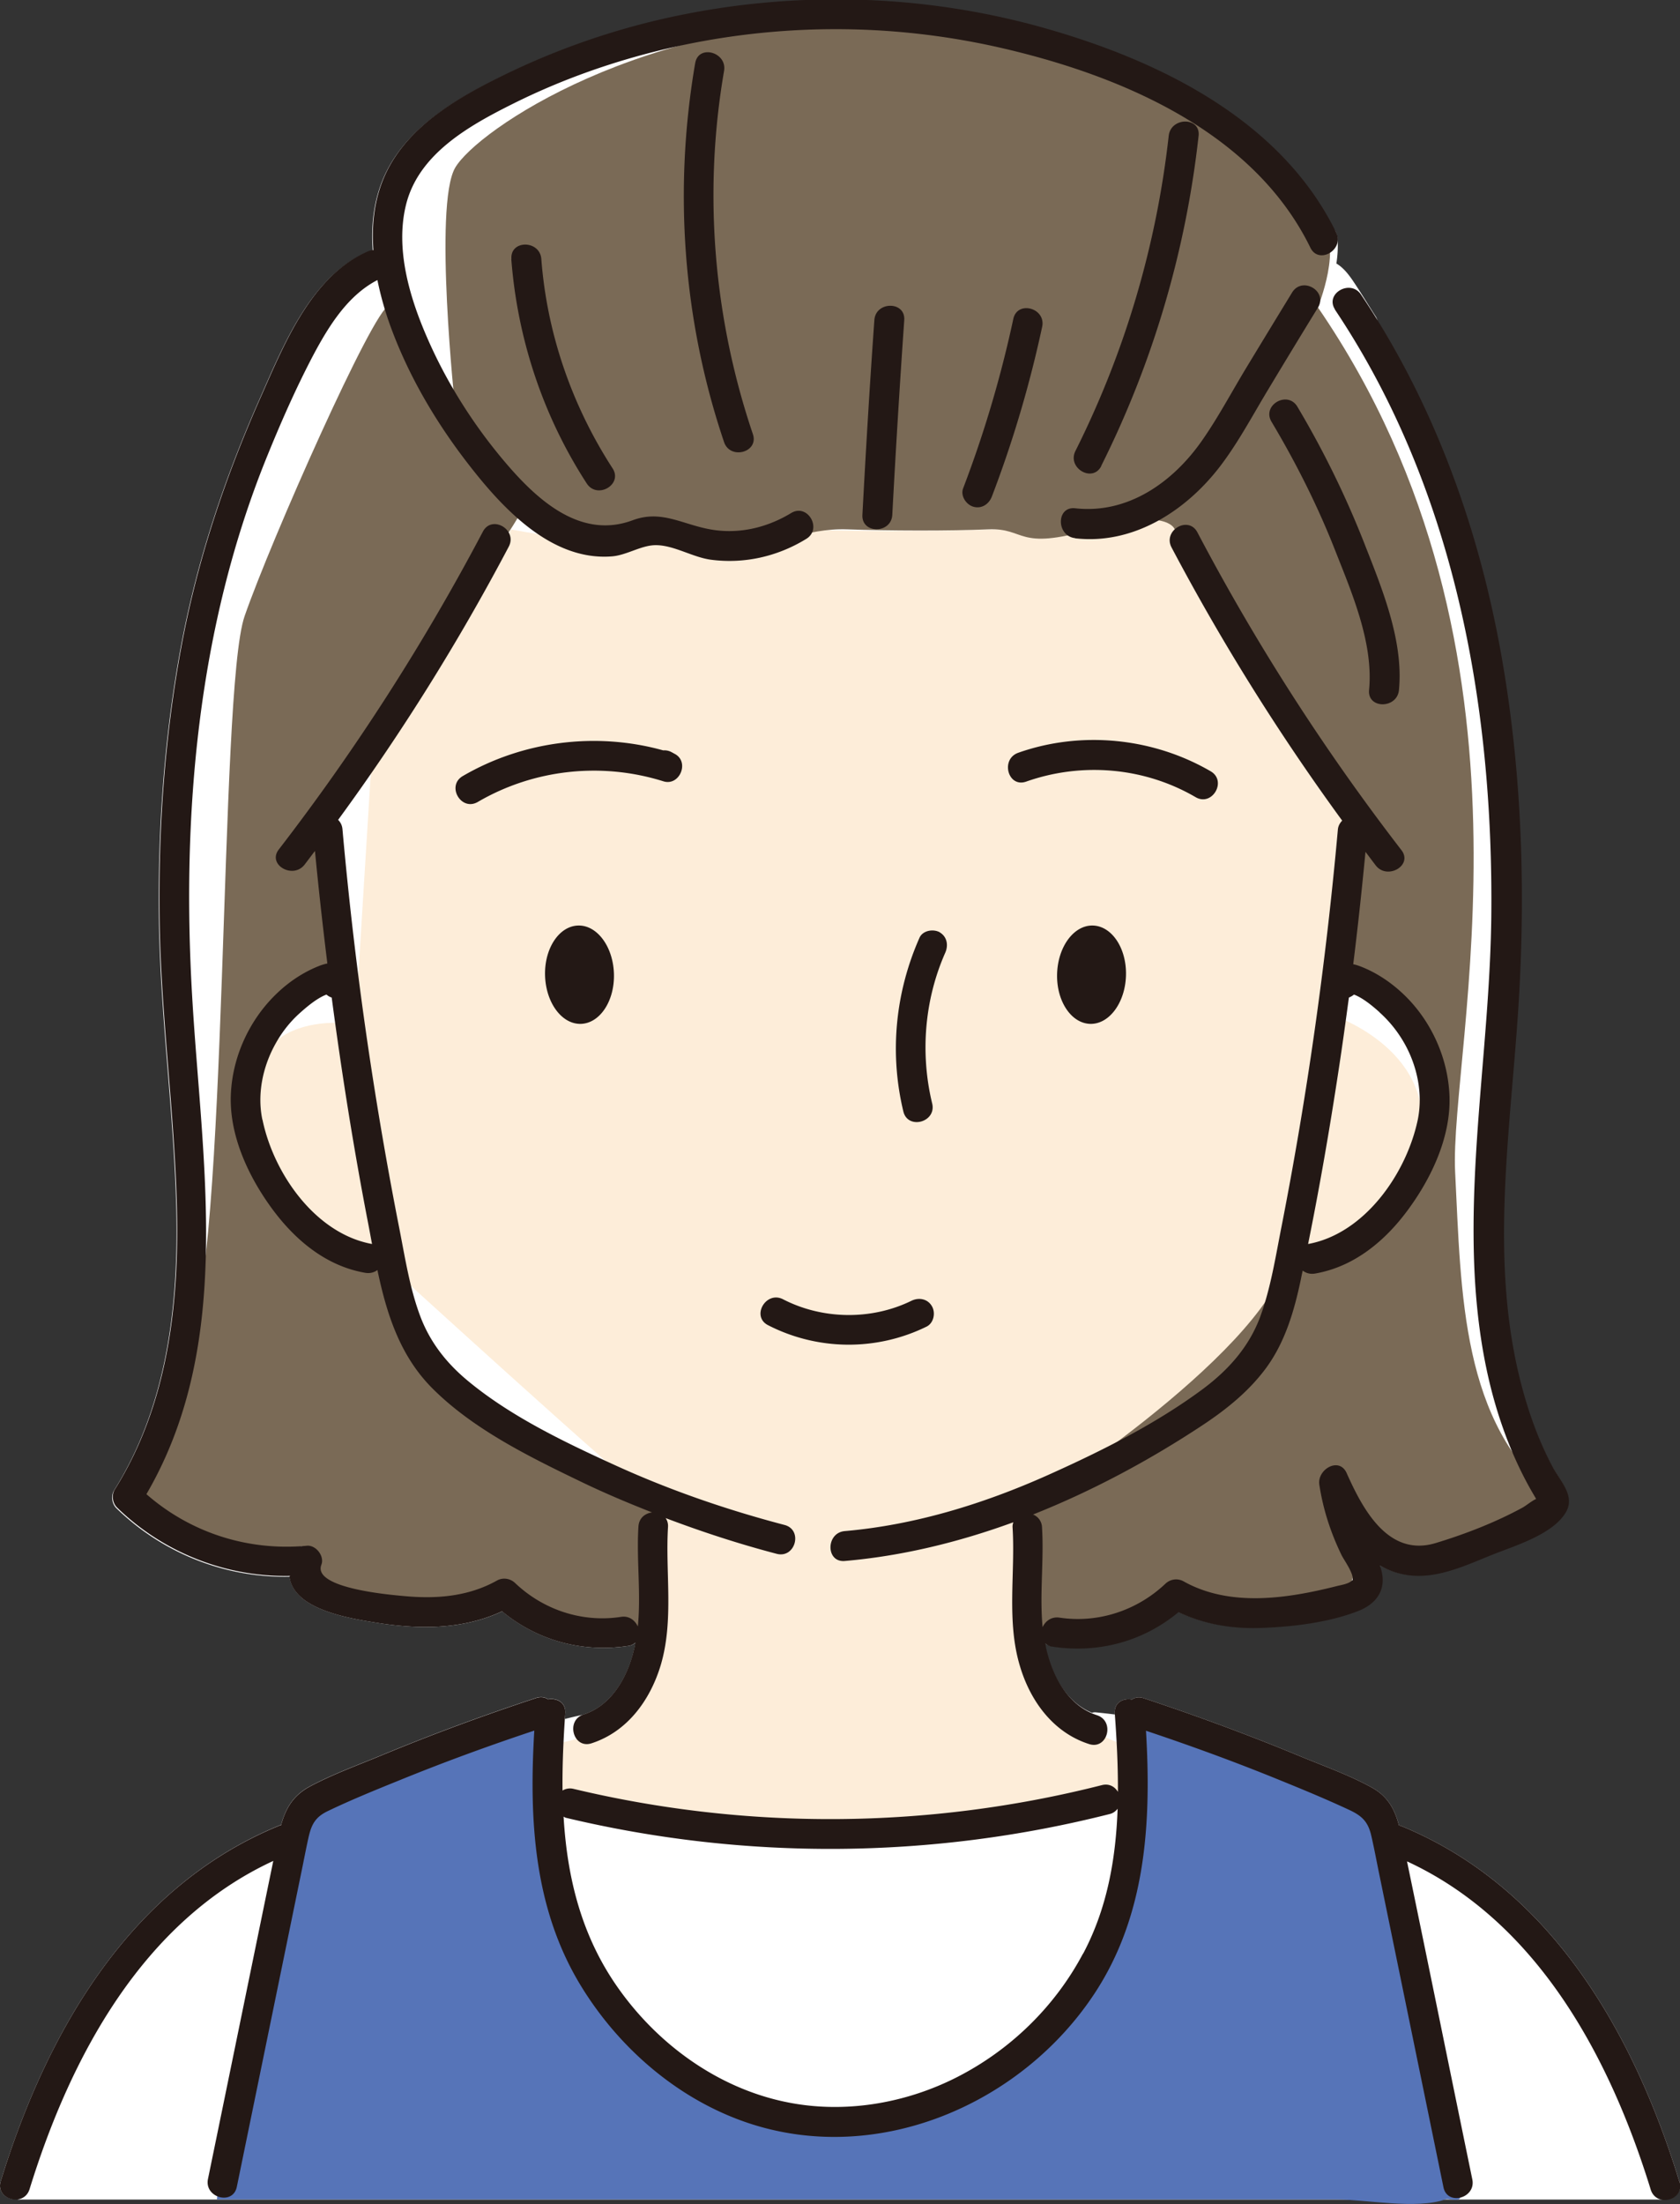
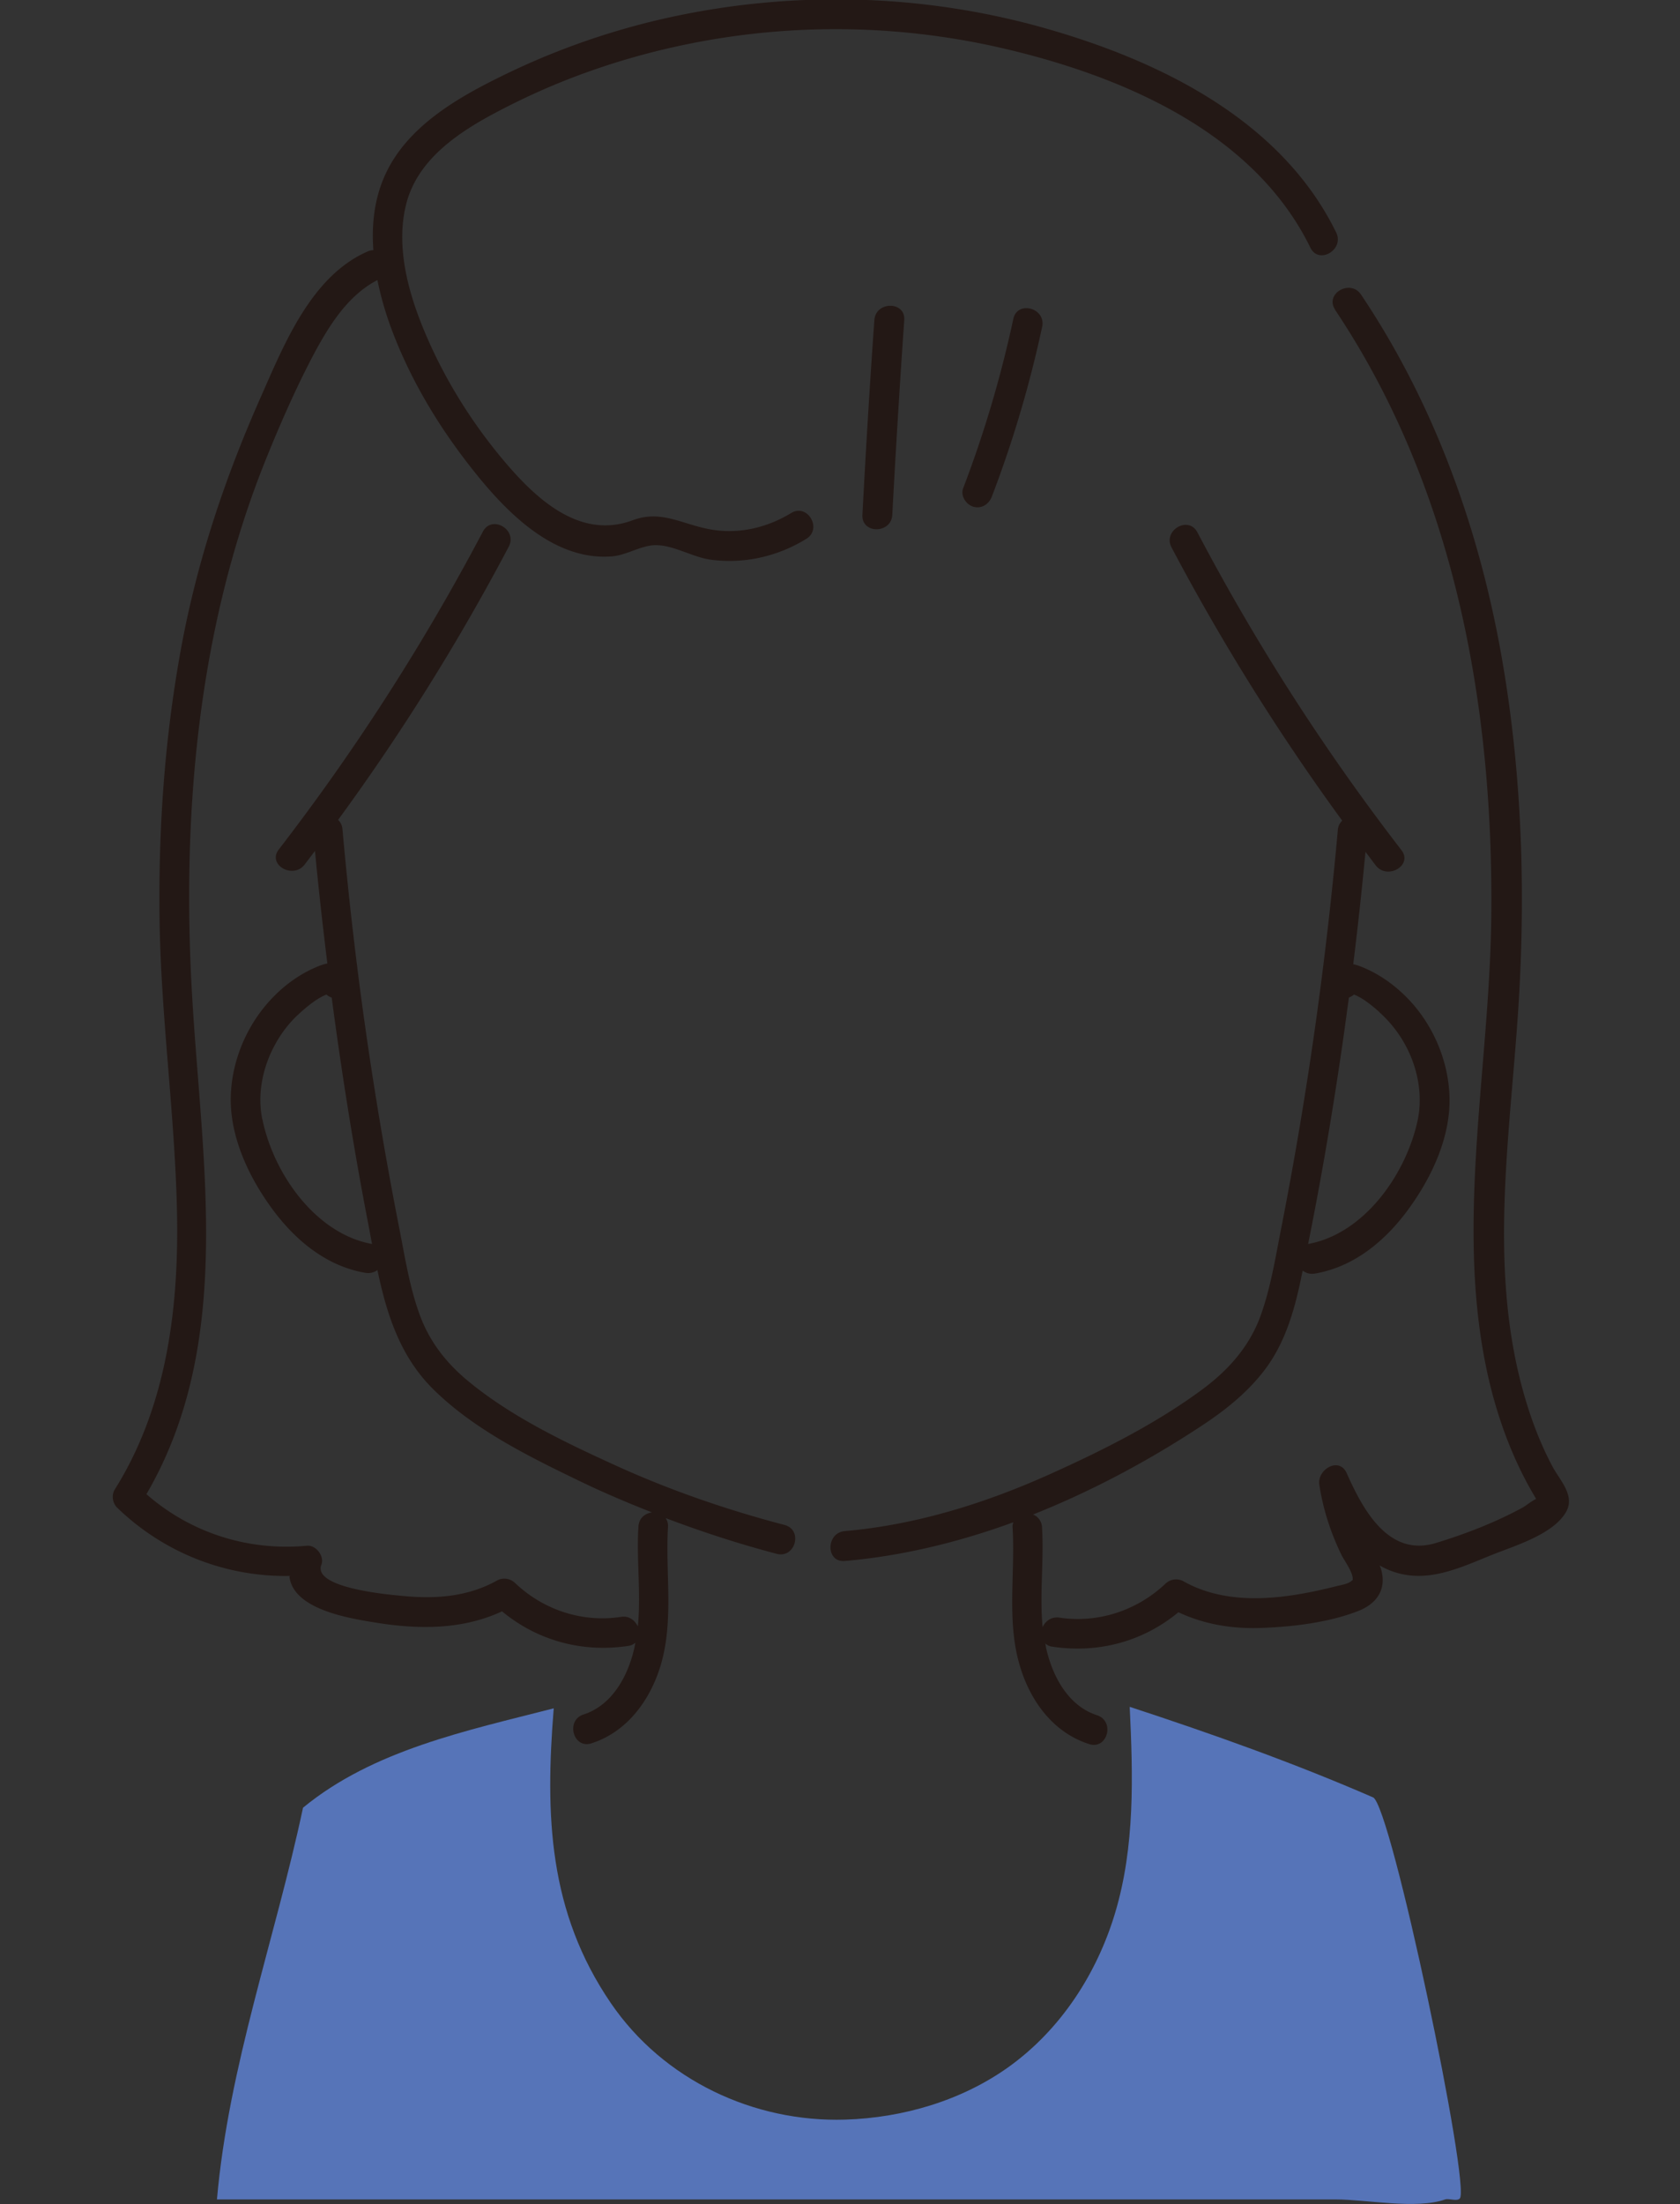
<svg xmlns="http://www.w3.org/2000/svg" id="_レイヤー_2" data-name="レイヤー 2" viewBox="0 0 112.44 147.48">
  <rect x="0" y="0" width="112.44" height="147.48" fill="#333333" stroke="none" />
  <defs>
    <style>.cls-5{fill:#231815}</style>
  </defs>
-   <path d="M112.39 145.95c-3.05-9.9-8.56-19.63-18.57-23.75-.07-.03-.13-.04-.19-.06-.28-1.05-.72-1.91-1.78-2.51-1.47-.82-3.12-1.41-4.68-2.05-3.49-1.45-7.04-2.76-10.63-3.95-.31-.1-.58-.05-.78.09-.57-.11-1.2.19-1.15.92v.08c-.42-.05-.84-.1-1.26-.14-.09-.01-.18 0-.26.03-1.74-.71-2.7-2.55-3.11-4.31-.03-.12-.04-.25-.07-.37.11.1.25.18.45.21 3.08.47 6.08-.33 8.46-2.3 1.72.81 3.6 1.12 5.52 1.05 2.11-.07 4.55-.36 6.53-1.14 1.24-.49 1.9-1.46 1.51-2.8-.02-.08-.06-.16-.09-.24.59.34 1.24.57 1.98.66 1.9.23 3.77-.66 5.49-1.35 1.5-.61 4.17-1.38 5.02-2.92.6-1.09-.46-2.12-.94-3.04-.96-1.81-1.64-3.75-2.14-5.73-2.12-8.44-.57-17.2-.08-25.74.44-7.67.14-15.4-1.22-22.97-1.4-7.79-4.06-15.37-8.2-22.12a.838.838 0 0 0-.11-.3c-.53-.82-1.03-1.66-1.58-2.47-.28-.4-.58-.78-.99-1.05a.3.3 0 0 0-.08-.04c.09-.56.12-1.13.08-1.69-.02-.27-.14-.53-.33-.72C85.37 7.86 77.25 3.97 69.55 1.84c-7.86-2.17-16.22-2.4-24.2-.75A49.4 49.4 0 0 0 33.83 5c-3.22 1.56-6.81 3.57-8.23 7.07-.61 1.5-.77 3.11-.65 4.72-.12 0-.25.03-.37.08-3.78 1.64-5.6 6.21-7.15 9.71-2.4 5.41-4.25 10.92-5.33 16.74-1.12 6.05-1.55 12.21-1.46 18.35.1 6.42 1 12.78 1.16 19.2.16 6.52-.63 13.22-4.16 18.85-.23.37-.15.91.16 1.21 3.1 3.01 7.28 4.66 11.58 4.57.28 2.19 3.95 2.78 5.75 3.07 2.88.47 5.82.49 8.48-.75 2.38 1.97 5.39 2.78 8.47 2.31.2-.03.33-.11.45-.21-.02.12-.04.25-.07.37-.42 1.85-1.47 3.81-3.39 4.43-.02 0-.03.02-.04.02-.41.08-.81.18-1.22.28 0-.13.01-.26.02-.39.05-.74-.58-1.03-1.15-.93-.2-.14-.47-.19-.79-.09-3.52 1.16-6.99 2.44-10.41 3.86-1.57.65-3.22 1.25-4.72 2.05-1.16.62-1.64 1.49-1.95 2.6-.06.01-.13.03-.19.06C8.61 126.32 3.1 136.05.05 145.95c-.25.81.5 1.3 1.15 1.2v.03h110.05v-.03c.65.1 1.4-.39 1.15-1.2Z" style="fill:#fff" id="_白" data-name="白" />
  <g id="_カラー" data-name="カラー">
-     <path d="M34.22 35.42 24.9 50.39l-1.12 18.13s-8.95-1.49-6.35 7.97c2.6 9.47 8.16 7.81 8.16 7.81s16.69 15.23 17.82 15.87c0 0 3.51 15.99-6.94 16.55l.54 4.32s12.36 2.16 18.53 1.9c6.17-.26 19.82-2.47 19.82-2.47v-3.75s-7.25-.82-6.74-15.91c0 0 13.57-7.47 15.59-9.83s1.94-6.67 1.94-6.67 7.47-1.14 8.86-7.55c1.4-6.41-5.7-8.78-5.7-8.78l1.32-13.1S78.06 35.9 78.09 33.97c-5.37 2.12-24.82 1.46-24.82 1.46s-2.05 1.88-3.84 1.51c-1.79-.37-5.32-1.41-7.11-.85-1.78.55-8.1-.66-8.1-.66Z" style="fill:#fdedd9" />
-     <path d="M34.22 106.97c2.32 2.58 9.53 2.13 9.53 2.13.63-5.48-.34-8.94-.34-8.94s-11.2-5.05-12.93-7c-1.73-1.95-4.89-8.86-4.89-8.86-5.35 0-16.02-12.54-2.94-19.07-.74-8.27-1.49-10.44-1.49-10.44s13.45-19.62 13.87-20.83c4.08 2.17 2.27 2.77 7.29 2.12 5.02-.65 5.01 1.22 7.11.85 2.1-.36 4.52-1.61 7.27-1.51 2.75.1 6.92.11 9.44 0 2.53-.11 1.88 1.46 6.91 0s5.55-.04 5.55-.04l12.02 19.48-1.09 10.82s6.58.39 5.65 9.39c-.92 9-9.04 9.21-9.04 9.21-1.94 6.67-17.53 16.5-17.53 16.5.23 5.75 1.15 8.96 1.15 8.96s6.85.92 9.05-2.98c4.34 1.05 11.04 1.09 11.69-1.06.65-2.14-1.01-6.29-1.01-6.29s.78 11.35 14.6.86c-6.29-5.04-6.29-13.65-6.7-21.84s6.7-34.7-9.19-57.87c0 0 1.74-4.2.15-5.78C86.77 13.2 75.1 1.58 59.1 1.32c-16-.26-27.19 7.4-28.64 9.91-1.45 2.51 0 16.04 0 16.04s-3.37-7.07-4.42-6.83-7.93 15.76-9.67 20.79c-1.74 5.02-1.04 43.34-3.83 48.73-2.79 5.39-3.49 10.03-3.49 10.03s5.44 5.01 11.16 3.47c2.09 4.49 8.14 4.88 13.98 3.49Z" style="fill:#7a6a56" />
    <path d="M91.9 120.27c-5.31-2.31-10.77-4.25-16.29-6.06.22 4.62.36 9.34-.98 13.8-1.22 4.06-3.64 7.79-7.1 10.28-3.16 2.27-7.1 3.42-10.96 3.54-6.11.19-12.17-2.64-15.69-7.8-4.17-6.11-4.4-12.55-3.82-19.72-5.84 1.5-12.09 2.79-16.78 6.65-1.86 8.75-4.98 17.29-5.76 26.21H89.4c2.01 0 5.42.68 7.32 0 .26-.09.77.15.98-.06.75-.72-4.59-26.32-5.81-26.85Z" style="fill:#5674b8" />
  </g>
  <g id="_主線" data-name="主線">
    <path class="cls-5" d="M19.37 105.5c.28 2.19 3.95 2.78 5.75 3.07 2.88.47 5.82.49 8.48-.75 2.38 1.97 5.39 2.78 8.47 2.31.2-.03.33-.11.45-.21-.02.12-.04.25-.07.37-.42 1.85-1.47 3.81-3.39 4.43-1.22.39-.7 2.33.53 1.93 2.41-.78 3.94-2.91 4.64-5.26.88-3 .29-6.17.48-9.24a.917.917 0 0 0-.16-.57c2.43.92 4.91 1.73 7.43 2.39 1.25.33 1.78-1.6.53-1.93-3.85-1.01-7.63-2.31-11.26-3.96-3.4-1.55-7.02-3.27-9.92-5.67-1.43-1.18-2.54-2.58-3.2-4.33-.7-1.86-1.01-3.87-1.39-5.81-.81-4.11-1.52-8.25-2.13-12.4-.7-4.78-1.26-9.58-1.69-14.39a.979.979 0 0 0-.29-.62c4.25-5.81 8.06-11.91 11.42-18.28.6-1.14-1.13-2.15-1.73-1.01-3.94 7.47-8.51 14.59-13.66 21.27-.79 1.02.95 2.02 1.73 1.01.23-.3.46-.61.69-.91.24 2.51.52 5.02.83 7.53-.16.03-.33.08-.49.14-1.12.43-2.14 1.12-2.99 1.96-1.78 1.75-2.88 4.19-2.98 6.68-.11 2.71 1.16 5.44 2.73 7.59 1.54 2.11 3.63 3.88 6.28 4.33.32.05.59-.03.8-.19.61 2.9 1.49 5.71 3.65 7.89 2.72 2.74 6.48 4.59 9.92 6.25 1.57.76 3.18 1.44 4.81 2.08-.45.06-.87.36-.91.94-.14 2.2.18 4.48-.04 6.69-.19-.4-.58-.73-1.13-.64-2.59.4-5.2-.47-7.09-2.27-.33-.31-.82-.38-1.21-.16-1.91 1.07-4.04 1.24-6.19 1.04-1.01-.09-6.17-.53-5.56-2.1.22-.57-.36-1.32-.96-1.27-3.94.37-7.79-.86-10.75-3.45 5.9-10.12 3.7-22.21 3.06-33.33-.71-12.13.37-24.6 4.95-35.95.95-2.35 1.99-4.72 3.17-6.96 1.03-1.93 2.29-3.97 4.28-5 .21 1.02.49 2.02.83 2.97 1.21 3.36 3.04 6.48 5.22 9.3 2.27 2.94 5.56 6.54 9.64 6.22 1.03-.08 2.02-.79 3.03-.75 1.19.04 2.38.8 3.58.97 2.24.3 4.48-.21 6.4-1.39 1.1-.67.09-2.4-1.01-1.73-1.68 1.02-3.64 1.46-5.58 1.06-1.8-.36-3.16-1.27-5.02-.58-3.56 1.33-6.51-1.46-8.66-4.02-2.06-2.45-3.81-5.23-5.09-8.17-1.19-2.72-2.16-5.98-1.42-8.94.85-3.39 4.22-5.27 7.12-6.72 3.3-1.65 6.8-2.88 10.4-3.72a49.59 49.59 0 0 1 22.15-.07C74.9 5 83.88 8.75 87.7 16.57c.56 1.16 2.29.14 1.73-1.01C85.7 7.93 77.41 3.96 69.59 1.79c-7.86-2.17-16.22-2.4-24.2-.75a49.4 49.4 0 0 0-11.52 3.91c-3.22 1.56-6.81 3.57-8.23 7.07-.61 1.5-.77 3.11-.65 4.72-.12 0-.25.03-.37.08-3.78 1.64-5.6 6.21-7.15 9.71-2.4 5.41-4.25 10.92-5.33 16.74-1.12 6.05-1.55 12.21-1.46 18.35.1 6.42 1 12.78 1.16 19.2.16 6.52-.63 13.22-4.16 18.85-.23.37-.15.91.16 1.21 3.1 3.01 7.28 4.66 11.58 4.57Zm-1.81-30.58c-.36-1.72.03-3.56.88-5.08.42-.76.95-1.44 1.59-2.02.4-.36 1.15-1.02 1.82-1.27.1.09.22.16.35.2.67 5.06 1.47 10.1 2.44 15.11.09.46.17.92.26 1.38-3.79-.69-6.59-4.72-7.33-8.31Z" />
-     <path class="cls-5" d="M112.39 145.95c-3.05-9.9-8.56-19.63-18.57-23.75-.07-.03-.13-.04-.19-.06-.28-1.05-.72-1.91-1.78-2.51-1.47-.82-3.12-1.41-4.68-2.05-3.49-1.45-7.04-2.76-10.63-3.95-.31-.1-.58-.05-.78.09-.57-.11-1.2.19-1.15.92.13 1.74.22 3.5.21 5.26-.2-.34-.58-.58-1.08-.45a73.897 73.897 0 0 1-35.35.25.962.962 0 0 0-.74.11c-.02-1.71.06-3.44.18-5.17.05-.74-.58-1.03-1.15-.93-.2-.14-.47-.19-.79-.09-3.52 1.16-6.99 2.44-10.41 3.86-1.57.65-3.22 1.25-4.72 2.05-1.16.62-1.64 1.49-1.95 2.6-.06.01-.13.03-.19.06C8.61 126.32 3.1 136.05.05 145.95c-.38 1.23 1.55 1.76 1.93.53 2.73-8.84 7.57-17.92 16.31-21.96-1.46 7.09-2.91 14.19-4.37 21.28-.26 1.26 1.67 1.79 1.93.53l4.29-20.91c.17-.81.32-1.62.5-2.43.2-.9.45-1.4 1.31-1.81 1.54-.74 3.14-1.39 4.72-2.03 2.99-1.22 6.02-2.33 9.09-3.35-.35 5.87-.06 11.8 3.06 16.98 2.59 4.29 6.67 7.81 11.48 9.35 8.59 2.75 18.09-1.36 22.95-8.73 3.47-5.26 3.81-11.48 3.45-17.59 2.99 1 5.95 2.08 8.87 3.27 1.6.65 3.2 1.31 4.76 2.04.85.4 1.24.8 1.45 1.72.2.86.36 1.74.54 2.61l4.29 20.91c.26 1.26 2.19.73 1.93-.53-1.46-7.09-2.9-14.19-4.37-21.28 8.74 4.04 13.58 13.11 16.31 21.96.38 1.23 2.31.7 1.93-.53Zm-39.91-15.22c-1.89 3.56-4.88 6.46-8.47 8.28-3.52 1.78-7.64 2.45-11.51 1.62-4.51-.96-8.46-3.84-11.11-7.58-2.49-3.51-3.43-7.43-3.67-11.49.05.02.08.05.14.07a76.172 76.172 0 0 0 36.42-.25c.24-.06.4-.2.52-.35-.12 3.36-.7 6.67-2.31 9.7Z" />
    <path class="cls-5" d="M89.32 20.68c8.01 11.94 10.64 26.48 10.49 40.65-.09 7.88-1.48 15.73-1.13 23.62.16 3.51.68 7.04 1.83 10.37.58 1.69 1.32 3.34 2.24 4.87 0 .01.03.05.06.11-.31.14-.63.42-.91.58-1.82.99-3.83 1.77-5.81 2.37-3.18.96-4.88-2.26-5.96-4.68-.5-1.12-1.98-.25-1.83.77.25 1.65.76 3.22 1.49 4.72.17.34.82 1.23.74 1.65v.03c-.02 0-.03 0-.08.05-.25.21-.72.27-1.02.35-3.3.83-7.12 1.41-10.22-.33-.4-.22-.88-.15-1.21.16-1.89 1.79-4.5 2.66-7.09 2.27-.55-.08-.95.24-1.13.64-.21-2.21.1-4.49-.04-6.69a.955.955 0 0 0-.6-.85c4.03-1.6 7.88-3.68 11.41-6.02 1.58-1.05 3.07-2.26 4.2-3.8 1.27-1.74 1.87-3.81 2.31-5.89.04-.2.08-.41.13-.61.21.16.48.25.81.2 2.64-.45 4.74-2.21 6.28-4.33 1.57-2.15 2.84-4.88 2.73-7.59-.1-2.49-1.2-4.94-2.98-6.68-.86-.84-1.87-1.53-2.99-1.96-.16-.06-.31-.11-.47-.14.31-2.5.58-5.01.82-7.52.23.3.45.6.68.9.77 1.01 2.51.01 1.73-1.01-5.16-6.69-9.73-13.8-13.66-21.27-.6-1.14-2.33-.13-1.73 1.01 3.36 6.36 7.18 12.47 11.42 18.28-.15.16-.27.35-.29.62-.8 8.91-2.05 17.77-3.77 26.55-.4 2.02-.72 4.11-1.43 6.04-.74 1.99-2.11 3.53-3.79 4.79-3.14 2.34-6.82 4.18-10.39 5.78-4.31 1.93-8.9 3.35-13.62 3.76-1.27.11-1.28 2.11 0 2 3.82-.33 7.61-1.25 11.28-2.59-.03.1-.06.21-.05.34.19 3.07-.41 6.24.48 9.24.69 2.36 2.23 4.49 4.64 5.26 1.23.4 1.75-1.53.53-1.93-1.92-.62-2.96-2.58-3.39-4.43-.03-.12-.04-.25-.07-.37.11.1.25.18.45.21 3.08.47 6.08-.33 8.46-2.3 1.72.81 3.6 1.12 5.52 1.05 2.11-.07 4.55-.36 6.53-1.14 1.24-.49 1.9-1.46 1.51-2.8-.02-.08-.06-.16-.09-.24.59.34 1.24.57 1.98.66 1.9.23 3.77-.66 5.49-1.35 1.5-.61 4.17-1.38 5.02-2.92.6-1.09-.46-2.12-.94-3.04-.96-1.81-1.64-3.75-2.14-5.73-2.12-8.44-.57-17.2-.08-25.74.44-7.67.14-15.4-1.22-22.97-1.53-8.5-4.53-16.76-9.36-23.95-.71-1.06-2.45-.06-1.73 1.01Zm3 47.05c.68.61 1.24 1.31 1.69 2.11.85 1.52 1.23 3.36.88 5.08-.75 3.59-3.55 7.63-7.34 8.32.78-3.86 1.45-7.74 2.04-11.63.25-1.62.47-3.24.69-4.86.12-.05.23-.11.34-.2.64.24 1.34.85 1.72 1.19ZM58.52 21.42c-.31 4.34-.57 8.69-.8 13.03-.07 1.29 1.93 1.28 2 0a806 806 0 0 1 .8-13.03c.09-1.28-1.91-1.28-2 0ZM67.82 21.34c-.83 3.86-1.95 7.65-3.36 11.34-.19.5.21 1.1.7 1.23.56.15 1.04-.19 1.23-.7 1.41-3.69 2.53-7.48 3.36-11.34.27-1.26-1.66-1.79-1.93-.53Z" />
-     <path class="cls-5" d="M71.96 36.02c3.86.44 7.35-1.79 9.64-4.74 1.22-1.58 2.17-3.37 3.19-5.07 1.13-1.88 2.27-3.76 3.42-5.63.67-1.1-1.05-2.11-1.73-1.01-1.04 1.7-2.08 3.41-3.11 5.11-.96 1.59-1.84 3.25-2.9 4.77-1.94 2.8-4.97 4.96-8.51 4.56-1.28-.14-1.27 1.86 0 2ZM93.63 46.17c.32-3.32-1.15-6.83-2.34-9.87a62.734 62.734 0 0 0-4.46-9.09c-.66-1.1-2.39-.1-1.73 1.01 1.64 2.75 3.09 5.63 4.26 8.61 1.13 2.87 2.57 6.2 2.27 9.34-.12 1.28 1.88 1.27 2 0ZM45.17 50.45c-.08-.04-.16-.09-.24-.13a.992.992 0 0 0-.54-.11c-4.49-1.25-9.39-.63-13.42 1.72-1.11.65-.11 2.38 1.01 1.73 3.75-2.19 8.28-2.68 12.42-1.38 1.08.34 1.77-1.29.77-1.83ZM68.68 52.3c3.74-1.32 7.91-.96 11.34 1.04 1.11.65 2.12-1.08 1.01-1.73-3.87-2.25-8.66-2.73-12.88-1.24-1.21.43-.69 2.36.53 1.93ZM62.91 62.39c-.43-.25-1.15-.14-1.37.36-1.62 3.66-2.02 7.72-1.08 11.62.3 1.25 2.23.72 1.93-.53-.81-3.34-.52-6.93.87-10.08.22-.49.14-1.07-.36-1.37ZM34.22 17.33c.41 5.35 2.13 10.52 5.05 15.02.7 1.08 2.43.07 1.73-1.01-2.72-4.2-4.39-9.01-4.77-14.01-.1-1.28-2.1-1.29-2 0ZM46.53 4.21c-1.46 8.49-.83 17.2 1.93 25.37.41 1.21 2.34.69 1.93-.53-2.64-7.81-3.33-16.17-1.93-24.3.22-1.26-1.71-1.8-1.93-.53ZM36.48 65.27c.05 1.82 1.12 3.27 2.39 3.24 1.27-.03 2.27-1.52 2.22-3.34-.05-1.82-1.12-3.27-2.39-3.24-1.27.03-2.27 1.52-2.22 3.34ZM70.75 65.17c-.05 1.82.95 3.31 2.22 3.34 1.27.03 2.34-1.42 2.39-3.24.05-1.82-.95-3.31-2.22-3.34-1.27-.03-2.34 1.42-2.39 3.24ZM52.41 86.94c-1.14-.59-2.15 1.14-1.01 1.73a11.83 11.83 0 0 0 10.61.1c.49-.24.62-.93.36-1.37-.29-.5-.88-.6-1.37-.36-2.68 1.31-5.95 1.26-8.59-.1ZM73.7 31.18a65.424 65.424 0 0 0 6.52-22.09c.14-1.28-1.86-1.27-2 0a62.573 62.573 0 0 1-6.24 21.08c-.58 1.15 1.15 2.16 1.73 1.01Z" />
  </g>
</svg>